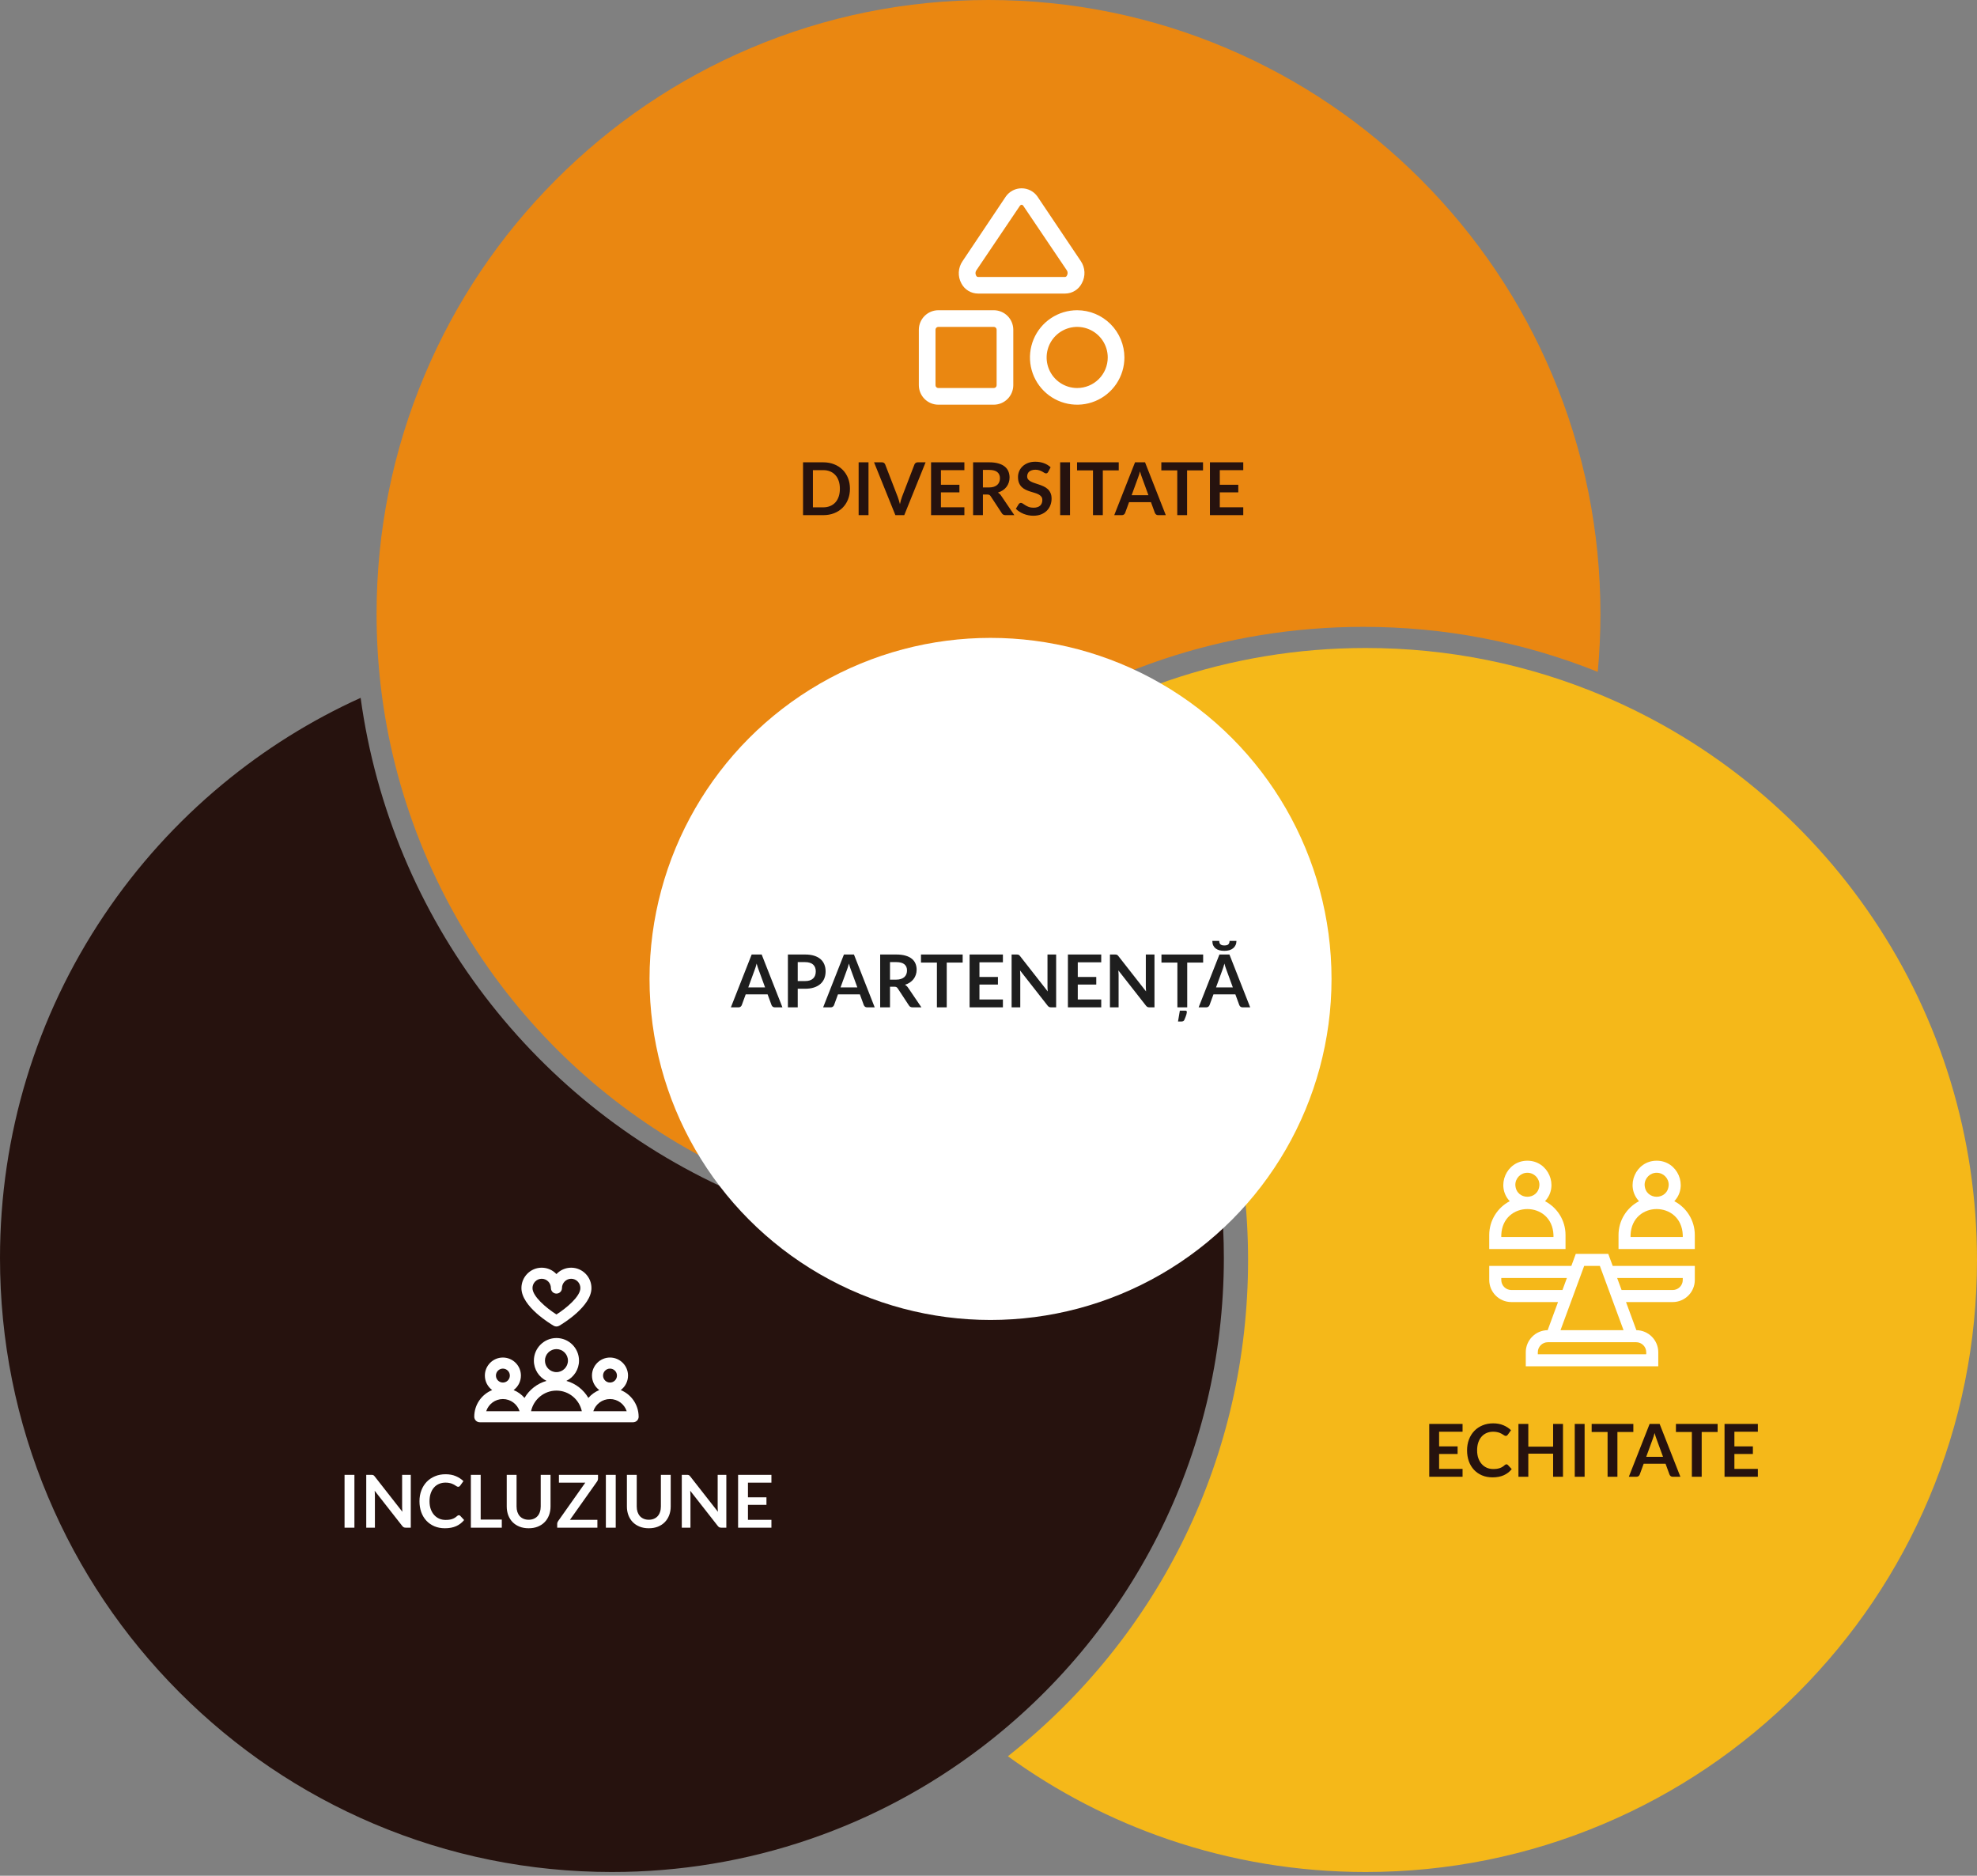
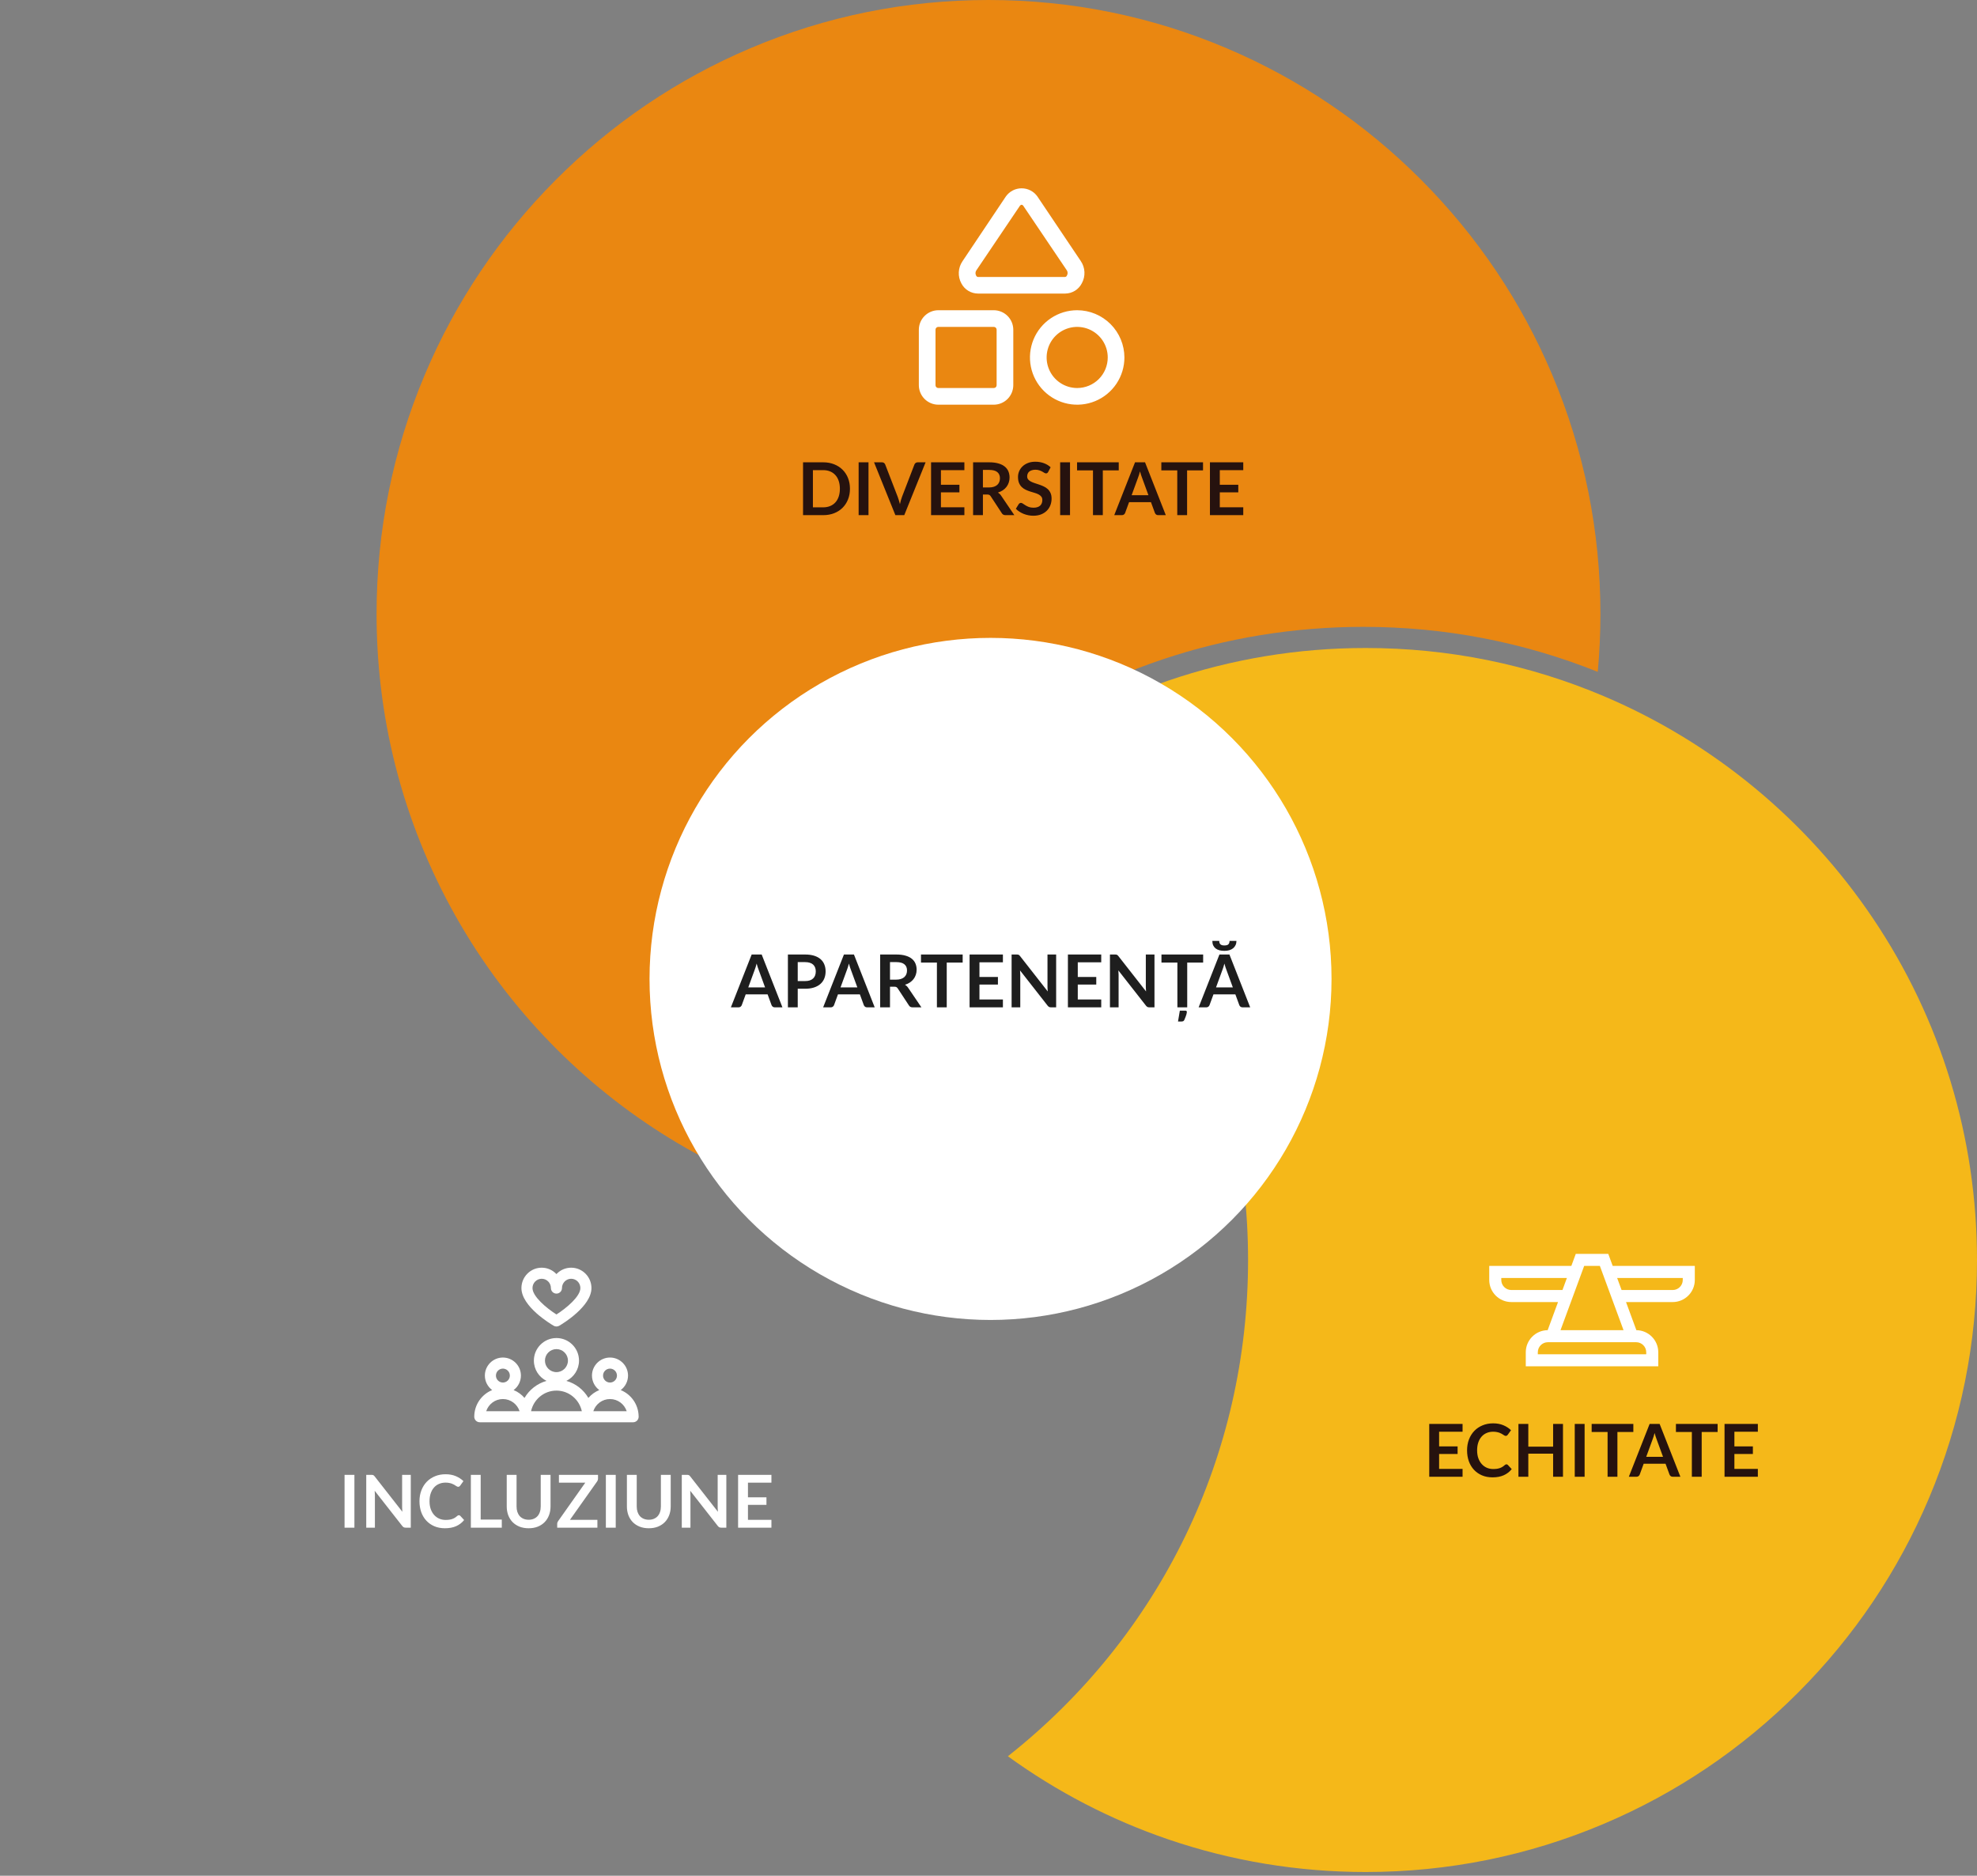
<svg xmlns="http://www.w3.org/2000/svg" width="487" height="462" viewBox="0 0 487 462" fill="none">
  <rect x="0" y="0" width="487" height="462" fill="#808080" stroke="none" />
  <path d="M181.596 289.199C158.637 278.808 138.511 262.697 123.234 242.447C107.027 220.962 96.835 195.489 93.765 168.783C93.099 163 92.762 157.1 92.762 151.25C92.762 130.83 96.747 111.022 104.606 92.378C112.198 74.368 123.068 58.192 136.912 44.3C150.756 30.409 166.877 19.502 184.827 11.885C203.41 3.999 223.15 0 243.5 0C263.849 0 283.592 3.999 302.173 11.885C320.122 19.502 336.243 30.409 350.088 44.3C363.932 58.192 374.802 74.368 382.393 92.378C390.253 111.022 394.238 130.83 394.238 151.25C394.238 155.99 394.017 160.764 393.579 165.48C375.231 158.125 355.833 154.397 335.868 154.397C301.664 154.397 269.204 165.313 241.996 185.969C209.082 210.957 187.202 248.43 181.598 289.197L181.596 289.199Z" fill="#EA8711" />
  <path d="M336.414 461.081C319.733 461.081 303.347 458.37 287.711 453.022C273.622 448.204 260.37 441.331 248.275 432.573C285.92 402.822 307.44 358.464 307.44 310.343C307.44 304.322 307.093 298.25 306.405 292.297C301.699 251.477 280.571 213.692 248.273 188.115C260.37 179.356 273.622 172.483 287.711 167.664C303.347 162.316 319.735 159.605 336.414 159.605C356.818 159.605 376.605 163.619 395.227 171.535C408.6 177.22 421.081 184.821 432.322 194.128C443.487 203.371 453.251 214.146 461.343 226.154C478.127 251.061 486.999 280.173 486.999 310.341C486.999 330.693 483.018 350.433 475.166 369.015C467.582 386.964 456.723 403.085 442.893 416.929C429.064 430.773 412.959 441.643 395.028 449.235C376.464 457.094 356.745 461.08 336.414 461.08V461.081Z" fill="#F5B819" />
-   <path d="M150.739 461.081C130.388 461.081 110.647 457.082 92.066 449.196C74.116 441.579 57.995 430.672 44.151 416.781C30.306 402.889 19.436 386.713 11.845 368.703C3.985 350.058 0 330.25 0 309.83C0 279.559 8.881 250.348 25.682 225.356C33.783 213.306 43.557 202.494 54.733 193.221C65.132 184.59 76.59 177.423 88.835 171.882C96.267 226.1 131.82 272.811 182.283 294.315C201.545 302.523 222.009 306.684 243.105 306.684C263.071 306.684 282.469 302.957 300.818 295.6C301.255 300.316 301.476 305.09 301.476 309.83C301.476 321.925 300.049 333.961 297.236 345.602C294.502 356.913 290.446 367.915 285.18 378.303C280.007 388.507 273.656 398.143 266.303 406.943C258.987 415.699 250.675 423.63 241.6 430.521C228.792 440.245 214.625 447.806 199.492 452.993C183.84 458.359 167.437 461.08 150.739 461.08V461.081Z" fill="#26120E" />
  <path d="M265.346 76.41C263.045 76.41 260.796 77.092 258.883 78.371C256.97 79.649 255.479 81.466 254.598 83.591C253.718 85.717 253.487 88.056 253.936 90.313C254.385 92.57 255.493 94.642 257.12 96.269C258.747 97.896 260.82 99.004 263.076 99.453C265.333 99.902 267.672 99.672 269.798 98.791C271.924 97.911 273.74 96.42 275.019 94.507C276.297 92.593 276.979 90.344 276.979 88.043C276.972 84.96 275.744 82.005 273.564 79.825C271.384 77.645 268.429 76.417 265.346 76.41ZM265.346 95.571C263.857 95.571 262.402 95.129 261.164 94.302C259.926 93.475 258.961 92.299 258.391 90.924C257.822 89.549 257.673 88.035 257.963 86.575C258.254 85.115 258.97 83.773 260.023 82.721C261.076 81.668 262.417 80.951 263.877 80.66C265.338 80.37 266.851 80.519 268.227 81.089C269.602 81.659 270.778 82.623 271.605 83.861C272.432 85.099 272.873 86.555 272.873 88.043C272.873 90.04 272.08 91.954 270.669 93.366C269.257 94.778 267.342 95.571 265.346 95.571ZM244.816 76.41H231.13C229.862 76.417 228.648 76.924 227.751 77.821C226.854 78.718 226.347 79.932 226.34 81.2V94.886C226.347 96.155 226.854 97.369 227.751 98.266C228.648 99.163 229.862 99.669 231.13 99.677H244.816C246.085 99.669 247.299 99.163 248.196 98.266C249.092 97.369 249.599 96.155 249.607 94.886V81.2C249.599 79.932 249.092 78.718 248.196 77.821C247.299 76.924 246.085 76.417 244.816 76.41ZM245.501 94.886C245.501 95.068 245.429 95.242 245.3 95.37C245.172 95.499 244.998 95.571 244.816 95.571H231.13C230.949 95.571 230.775 95.499 230.646 95.37C230.518 95.242 230.446 95.068 230.446 94.886V81.2C230.446 81.019 230.518 80.845 230.646 80.716C230.775 80.588 230.949 80.516 231.13 80.516H244.816C244.998 80.516 245.172 80.588 245.3 80.716C245.429 80.845 245.501 81.019 245.501 81.2V94.886ZM240.929 72.304H262.39C263.242 72.299 264.077 72.059 264.801 71.61C265.526 71.16 266.112 70.52 266.496 69.758C266.961 68.91 267.182 67.949 267.134 66.982C267.085 66.016 266.77 65.082 266.222 64.284L255.519 48.353C255.078 47.742 254.498 47.245 253.827 46.902C253.156 46.56 252.413 46.381 251.66 46.381C250.906 46.381 250.163 46.56 249.493 46.902C248.822 47.245 248.242 47.742 247.8 48.353L237.097 64.339C236.549 65.136 236.234 66.07 236.185 67.037C236.137 68.004 236.358 68.965 236.824 69.813C237.214 70.564 237.804 71.194 238.528 71.633C239.252 72.072 240.083 72.304 240.929 72.304ZM240.492 66.611L251.222 50.707C251.27 50.632 251.334 50.568 251.41 50.521C251.486 50.473 251.571 50.444 251.66 50.433C251.751 50.444 251.839 50.478 251.915 50.53C251.992 50.583 252.054 50.653 252.098 50.734L262.828 66.638C262.933 66.821 262.989 67.029 262.989 67.24C262.989 67.451 262.933 67.659 262.828 67.842C262.791 67.947 262.725 68.039 262.638 68.107C262.55 68.175 262.445 68.216 262.335 68.225H240.929C240.819 68.216 240.714 68.175 240.627 68.107C240.539 68.039 240.473 67.947 240.437 67.842C240.334 67.651 240.285 67.436 240.295 67.219C240.304 67.002 240.372 66.792 240.492 66.611Z" fill="white" />
  <path d="M209.373 120.377C209.373 121.331 209.214 122.207 208.896 123.005C208.578 123.803 208.131 124.49 207.555 125.066C206.979 125.642 206.286 126.089 205.476 126.407C204.666 126.725 203.766 126.884 202.776 126.884H197.817V113.87H202.776C203.766 113.87 204.666 114.032 205.476 114.356C206.286 114.674 206.979 115.121 207.555 115.697C208.131 116.267 208.578 116.951 208.896 117.749C209.214 118.547 209.373 119.423 209.373 120.377ZM206.889 120.377C206.889 119.663 206.793 119.024 206.601 118.46C206.415 117.89 206.142 117.41 205.782 117.02C205.428 116.624 204.996 116.321 204.486 116.111C203.982 115.901 203.412 115.796 202.776 115.796H200.247V124.958H202.776C203.412 124.958 203.982 124.853 204.486 124.643C204.996 124.433 205.428 124.133 205.782 123.743C206.142 123.347 206.415 122.867 206.601 122.303C206.793 121.733 206.889 121.091 206.889 120.377ZM213.94 126.884H211.51V113.87H213.94V126.884ZM228.005 113.87L222.749 126.884H220.562L215.306 113.87H217.25C217.46 113.87 217.631 113.921 217.763 114.023C217.895 114.125 217.994 114.257 218.06 114.419L221.129 122.357C221.231 122.615 221.327 122.9 221.417 123.212C221.513 123.518 221.603 123.839 221.687 124.175C221.759 123.839 221.837 123.518 221.921 123.212C222.005 122.9 222.098 122.615 222.2 122.357L225.251 114.419C225.299 114.281 225.392 114.155 225.53 114.041C225.674 113.927 225.848 113.87 226.052 113.87H228.005ZM231.782 115.796V119.405H236.336V121.268H231.782V124.949H237.56V126.884H229.352V113.87H237.56V115.796H231.782ZM243.638 120.062C244.094 120.062 244.49 120.005 244.826 119.891C245.168 119.777 245.447 119.621 245.663 119.423C245.885 119.219 246.05 118.979 246.158 118.703C246.266 118.427 246.32 118.124 246.32 117.794C246.32 117.134 246.101 116.627 245.663 116.273C245.231 115.919 244.568 115.742 243.674 115.742H242.126V120.062H243.638ZM249.866 126.884H247.679C247.265 126.884 246.965 126.722 246.779 126.398L244.043 122.231C243.941 122.075 243.827 121.964 243.701 121.898C243.581 121.832 243.401 121.799 243.161 121.799H242.126V126.884H239.705V113.87H243.674C244.556 113.87 245.312 113.963 245.942 114.149C246.578 114.329 247.097 114.584 247.499 114.914C247.907 115.244 248.207 115.64 248.399 116.102C248.591 116.558 248.687 117.062 248.687 117.614C248.687 118.052 248.621 118.466 248.489 118.856C248.363 119.246 248.177 119.6 247.931 119.918C247.691 120.236 247.391 120.515 247.031 120.755C246.677 120.995 246.272 121.184 245.816 121.322C245.972 121.412 246.116 121.52 246.248 121.646C246.38 121.766 246.5 121.91 246.608 122.078L249.866 126.884ZM258.202 116.237C258.13 116.363 258.052 116.456 257.968 116.516C257.89 116.57 257.791 116.597 257.671 116.597C257.545 116.597 257.407 116.552 257.257 116.462C257.113 116.366 256.939 116.261 256.735 116.147C256.531 116.033 256.291 115.931 256.015 115.841C255.745 115.745 255.424 115.697 255.052 115.697C254.716 115.697 254.422 115.739 254.17 115.823C253.918 115.901 253.705 116.012 253.531 116.156C253.363 116.3 253.237 116.474 253.153 116.678C253.069 116.876 253.027 117.095 253.027 117.335C253.027 117.641 253.111 117.896 253.279 118.1C253.453 118.304 253.681 118.478 253.963 118.622C254.245 118.766 254.566 118.895 254.926 119.009C255.286 119.123 255.655 119.246 256.033 119.378C256.411 119.504 256.78 119.654 257.14 119.828C257.5 119.996 257.821 120.212 258.103 120.476C258.385 120.734 258.61 121.052 258.778 121.43C258.952 121.808 259.039 122.267 259.039 122.807C259.039 123.395 258.937 123.947 258.733 124.463C258.535 124.973 258.241 125.42 257.851 125.804C257.467 126.182 256.996 126.482 256.438 126.704C255.88 126.92 255.241 127.028 254.521 127.028C254.107 127.028 253.699 126.986 253.297 126.902C252.895 126.824 252.508 126.71 252.136 126.56C251.77 126.41 251.425 126.23 251.101 126.02C250.777 125.81 250.489 125.576 250.237 125.318L250.948 124.157C251.008 124.073 251.086 124.004 251.182 123.95C251.278 123.89 251.38 123.86 251.488 123.86C251.638 123.86 251.8 123.923 251.974 124.049C252.148 124.169 252.355 124.304 252.595 124.454C252.835 124.604 253.114 124.742 253.432 124.868C253.756 124.988 254.143 125.048 254.593 125.048C255.283 125.048 255.817 124.886 256.195 124.562C256.573 124.232 256.762 123.761 256.762 123.149C256.762 122.807 256.675 122.528 256.501 122.312C256.333 122.096 256.108 121.916 255.826 121.772C255.544 121.622 255.223 121.496 254.863 121.394C254.503 121.292 254.137 121.181 253.765 121.061C253.393 120.941 253.027 120.797 252.667 120.629C252.307 120.461 251.986 120.242 251.704 119.972C251.422 119.702 251.194 119.366 251.02 118.964C250.852 118.556 250.768 118.055 250.768 117.461C250.768 116.987 250.861 116.525 251.047 116.075C251.239 115.625 251.515 115.226 251.875 114.878C252.235 114.53 252.679 114.251 253.207 114.041C253.735 113.831 254.341 113.726 255.025 113.726C255.793 113.726 256.501 113.846 257.149 114.086C257.797 114.326 258.349 114.662 258.805 115.094L258.202 116.237ZM263.581 126.884H261.151V113.87H263.581V126.884ZM275.584 115.859H271.66V126.884H269.239V115.859H265.315V113.87H275.584V115.859ZM282.898 121.97L281.314 117.641C281.236 117.449 281.155 117.221 281.071 116.957C280.987 116.693 280.903 116.408 280.819 116.102C280.741 116.408 280.66 116.696 280.576 116.966C280.492 117.23 280.411 117.461 280.333 117.659L278.758 121.97H282.898ZM287.173 126.884H285.301C285.091 126.884 284.92 126.833 284.788 126.731C284.656 126.623 284.557 126.491 284.491 126.335L283.519 123.68H278.128L277.156 126.335C277.108 126.473 277.015 126.599 276.877 126.713C276.739 126.827 276.568 126.884 276.364 126.884H274.474L279.595 113.87H282.061L287.173 126.884ZM296.344 115.859H292.42V126.884H289.999V115.859H286.075V113.87H296.344V115.859ZM300.477 115.796V119.405H305.031V121.268H300.477V124.949H306.255V126.884H298.047V113.87H306.255V115.796H300.477Z" fill="#26120E" />
  <g clip-path="url(#clip0_2109_1480)">
-     <path d="M385.64 304.184C385.64 300.571 383.589 297.427 380.59 295.856C384.095 292.138 381.405 285.871 376.244 285.887C371.082 285.871 368.392 292.139 371.897 295.856C368.899 297.427 366.848 300.571 366.848 304.184V307.646H385.64V304.184ZM376.244 288.854C377.88 288.854 379.211 290.185 379.211 291.821C379.062 295.752 373.425 295.751 373.277 291.821C373.277 290.185 374.608 288.854 376.244 288.854ZM382.673 304.679H369.815V304.184C370.139 295.665 382.351 295.672 382.673 304.184V304.679Z" fill="white" />
-     <path d="M412.438 295.856C415.942 292.138 413.253 285.871 408.091 285.887C402.93 285.87 400.24 292.139 403.745 295.856C400.746 297.427 398.695 300.571 398.695 304.184V307.646H417.487V304.184C417.487 300.571 415.436 297.427 412.438 295.856ZM408.091 288.854C409.727 288.854 411.058 290.185 411.058 291.821C410.909 295.752 405.273 295.751 405.124 291.821C405.124 290.185 406.455 288.854 408.091 288.854ZM414.52 304.679H401.662V304.184C401.987 295.665 414.199 295.672 414.52 304.184V304.679Z" fill="white" />
    <path d="M396.169 308.833H388.166L387.073 311.801H366.848V315.262C366.848 318.262 369.288 320.702 372.287 320.702H383.793L381.242 327.627C378.264 327.652 375.848 330.081 375.848 333.065V336.527H408.487V333.065C408.487 330.081 406.071 327.652 403.093 327.627L400.542 320.702H412.047C415.047 320.702 417.487 318.262 417.487 315.262V311.801H397.262L396.169 308.833ZM390.235 311.801H394.1L399.93 327.626H384.405L390.235 311.801ZM372.287 317.735C370.924 317.735 369.815 316.626 369.815 315.262V314.768H385.979L384.886 317.735H372.287ZM403.047 330.593C404.41 330.593 405.52 331.702 405.52 333.065V333.56H378.815V333.065C378.815 331.702 379.924 330.593 381.288 330.593H403.047ZM414.52 314.768V315.262C414.52 316.626 413.411 317.735 412.047 317.735H399.449L398.355 314.768H414.52Z" fill="white" />
  </g>
  <path d="M354.5 352.645V356.254H359.054V358.117H354.5V361.798H360.278V363.733H352.07V350.719H360.278V352.645H354.5ZM371.08 360.664C371.212 360.664 371.329 360.715 371.431 360.817L372.385 361.852C371.857 362.506 371.206 363.007 370.432 363.355C369.664 363.703 368.74 363.877 367.66 363.877C366.694 363.877 365.824 363.712 365.05 363.382C364.282 363.052 363.625 362.593 363.079 362.005C362.533 361.417 362.113 360.715 361.819 359.899C361.531 359.083 361.387 358.192 361.387 357.226C361.387 356.248 361.543 355.354 361.855 354.544C362.167 353.728 362.605 353.026 363.169 352.438C363.739 351.85 364.417 351.394 365.203 351.07C365.989 350.74 366.859 350.575 367.813 350.575C368.761 350.575 369.601 350.731 370.333 351.043C371.071 351.355 371.698 351.763 372.214 352.267L371.404 353.392C371.356 353.464 371.293 353.527 371.215 353.581C371.143 353.635 371.041 353.662 370.909 353.662C370.819 353.662 370.726 353.638 370.63 353.59C370.534 353.536 370.429 353.473 370.315 353.401C370.201 353.323 370.069 353.239 369.919 353.149C369.769 353.059 369.595 352.978 369.397 352.906C369.199 352.828 368.968 352.765 368.704 352.717C368.446 352.663 368.146 352.636 367.804 352.636C367.222 352.636 366.688 352.741 366.202 352.951C365.722 353.155 365.308 353.455 364.96 353.851C364.612 354.241 364.342 354.721 364.15 355.291C363.958 355.855 363.862 356.5 363.862 357.226C363.862 357.958 363.964 358.609 364.168 359.179C364.378 359.749 364.66 360.229 365.014 360.619C365.368 361.009 365.785 361.309 366.265 361.519C366.745 361.723 367.261 361.825 367.813 361.825C368.143 361.825 368.44 361.807 368.704 361.771C368.974 361.735 369.22 361.678 369.442 361.6C369.67 361.522 369.883 361.423 370.081 361.303C370.285 361.177 370.486 361.024 370.684 360.844C370.744 360.79 370.807 360.748 370.873 360.718C370.939 360.682 371.008 360.664 371.08 360.664ZM385.014 350.719V363.733H382.584V358.045H376.473V363.733H374.043V350.719H376.473V356.317H382.584V350.719H385.014ZM390.342 363.733H387.912V350.719H390.342V363.733ZM402.346 352.708H398.422V363.733H396.001V352.708H392.077V350.719H402.346V352.708ZM409.659 358.819L408.075 354.49C407.997 354.298 407.916 354.07 407.832 353.806C407.748 353.542 407.664 353.257 407.58 352.951C407.502 353.257 407.421 353.545 407.337 353.815C407.253 354.079 407.172 354.31 407.094 354.508L405.519 358.819H409.659ZM413.934 363.733H412.062C411.852 363.733 411.681 363.682 411.549 363.58C411.417 363.472 411.318 363.34 411.252 363.184L410.28 360.529H404.889L403.917 363.184C403.869 363.322 403.776 363.448 403.638 363.562C403.5 363.676 403.329 363.733 403.125 363.733H401.235L406.356 350.719H408.822L413.934 363.733ZM423.106 352.708H419.182V363.733H416.761V352.708H412.837V350.719H423.106V352.708ZM427.239 352.645V356.254H431.793V358.117H427.239V361.798H433.017V363.733H424.809V350.719H433.017V352.645H427.239Z" fill="#26120E" />
  <g clip-path="url(#clip1_2109_1480)">
    <path d="M136.384 326.536C136.596 326.66 136.833 326.722 137.07 326.722C137.307 326.722 137.544 326.66 137.757 326.536C138.569 326.063 145.694 321.779 145.694 317.255C145.694 314.488 143.454 312.237 140.7 312.237C139.271 312.237 137.981 312.843 137.07 313.812C136.159 312.843 134.868 312.237 133.44 312.237C130.686 312.237 128.445 314.488 128.445 317.255C128.445 321.779 135.571 326.063 136.384 326.536ZM133.44 314.963C134.69 314.963 135.707 315.991 135.707 317.255C135.707 318.008 136.317 318.618 137.07 318.618C137.823 318.618 138.433 318.008 138.433 317.255C138.433 315.991 139.45 314.963 140.7 314.963C141.95 314.963 142.967 315.991 142.967 317.255C142.967 319.304 139.594 322.15 137.07 323.76C134.546 322.15 131.172 319.304 131.172 317.255C131.172 315.991 132.189 314.963 133.44 314.963Z" fill="white" />
    <path d="M157.317 348.85C157.278 345.922 155.461 343.419 152.904 342.379C153.995 341.569 154.704 340.271 154.704 338.81C154.704 336.36 152.712 334.367 150.264 334.367C147.815 334.367 145.823 336.36 145.823 338.81C145.823 340.271 146.533 341.569 147.624 342.379C146.581 342.804 145.662 343.471 144.936 344.312C143.75 342.289 141.814 340.762 139.513 340.119C141.358 339.213 142.631 337.315 142.631 335.124C142.631 332.057 140.137 329.562 137.071 329.562C134.006 329.562 131.511 332.057 131.511 335.124C131.511 337.315 132.785 339.213 134.629 340.119C132.329 340.762 130.393 342.288 129.206 344.311C128.48 343.471 127.561 342.803 126.519 342.379C127.61 341.569 128.319 340.271 128.319 338.81C128.319 336.36 126.327 334.367 123.879 334.367C121.43 334.367 119.438 336.36 119.438 338.81C119.438 340.271 120.147 341.569 121.239 342.379C118.654 343.431 116.824 345.978 116.824 348.947C116.824 349.7 117.435 350.31 118.188 350.31H155.955C155.956 350.31 155.957 350.31 155.957 350.31C156.71 350.31 157.321 349.7 157.321 348.947C157.321 348.914 157.32 348.882 157.317 348.85ZM123.879 337.094C124.824 337.094 125.592 337.864 125.592 338.81C125.592 339.756 124.823 340.525 123.879 340.525C122.934 340.525 122.165 339.756 122.165 338.81C122.165 337.864 122.934 337.094 123.879 337.094ZM119.768 347.583C120.338 345.847 121.965 344.59 123.879 344.59C125.792 344.59 127.42 345.847 127.989 347.583H119.768ZM134.238 335.124C134.238 333.561 135.509 332.289 137.071 332.289C138.633 332.289 139.904 333.561 139.904 335.124C139.904 336.687 138.633 337.959 137.071 337.959C135.509 337.959 134.238 336.687 134.238 335.124ZM130.819 347.583C131.442 344.687 134.009 342.51 137.071 342.51C140.134 342.51 142.7 344.687 143.323 347.583H130.819ZM150.264 337.094C151.209 337.094 151.977 337.864 151.977 338.81C151.977 339.756 151.209 340.525 150.264 340.525C149.319 340.525 148.55 339.756 148.55 338.81C148.55 337.864 149.319 337.094 150.264 337.094ZM146.153 347.583C146.723 345.847 148.35 344.59 150.264 344.59C152.177 344.59 153.805 345.847 154.375 347.583H146.153Z" fill="white" />
  </g>
  <path d="M87.304 376.271H84.874V363.257H87.304V376.271ZM101.189 363.257V376.271H99.947C99.755 376.271 99.593 376.241 99.461 376.181C99.335 376.115 99.212 376.007 99.092 375.857L92.297 367.181C92.333 367.577 92.351 367.943 92.351 368.279V376.271H90.218V363.257H91.487C91.589 363.257 91.676 363.263 91.748 363.275C91.826 363.281 91.892 363.299 91.946 363.329C92.006 363.353 92.063 363.392 92.117 363.446C92.171 363.494 92.231 363.56 92.297 363.644L99.119 372.356C99.101 372.146 99.086 371.939 99.074 371.735C99.062 371.531 99.056 371.342 99.056 371.168V363.257H101.189ZM113.024 373.202C113.156 373.202 113.273 373.253 113.375 373.355L114.329 374.39C113.801 375.044 113.15 375.545 112.376 375.893C111.608 376.241 110.684 376.415 109.604 376.415C108.638 376.415 107.768 376.25 106.994 375.92C106.226 375.59 105.569 375.131 105.023 374.543C104.477 373.955 104.057 373.253 103.763 372.437C103.475 371.621 103.331 370.73 103.331 369.764C103.331 368.786 103.487 367.892 103.799 367.082C104.111 366.266 104.549 365.564 105.113 364.976C105.683 364.388 106.361 363.932 107.147 363.608C107.933 363.278 108.803 363.113 109.757 363.113C110.705 363.113 111.545 363.269 112.277 363.581C113.015 363.893 113.642 364.301 114.158 364.805L113.348 365.93C113.3 366.002 113.237 366.065 113.159 366.119C113.087 366.173 112.985 366.2 112.853 366.2C112.763 366.2 112.67 366.176 112.574 366.128C112.478 366.074 112.373 366.011 112.259 365.939C112.145 365.861 112.013 365.777 111.863 365.687C111.713 365.597 111.539 365.516 111.341 365.444C111.143 365.366 110.912 365.303 110.648 365.255C110.39 365.201 110.09 365.174 109.748 365.174C109.166 365.174 108.632 365.279 108.146 365.489C107.666 365.693 107.252 365.993 106.904 366.389C106.556 366.779 106.286 367.259 106.094 367.829C105.902 368.393 105.806 369.038 105.806 369.764C105.806 370.496 105.908 371.147 106.112 371.717C106.322 372.287 106.604 372.767 106.958 373.157C107.312 373.547 107.729 373.847 108.209 374.057C108.689 374.261 109.205 374.363 109.757 374.363C110.087 374.363 110.384 374.345 110.648 374.309C110.918 374.273 111.164 374.216 111.386 374.138C111.614 374.06 111.827 373.961 112.025 373.841C112.229 373.715 112.43 373.562 112.628 373.382C112.688 373.328 112.751 373.286 112.817 373.256C112.883 373.22 112.952 373.202 113.024 373.202ZM123.61 374.273V376.271H115.987V363.257H118.408V374.273H123.61ZM130.225 374.318C130.693 374.318 131.11 374.24 131.476 374.084C131.848 373.928 132.16 373.709 132.412 373.427C132.664 373.145 132.856 372.803 132.988 372.401C133.126 371.999 133.195 371.549 133.195 371.051V363.257H135.616V371.051C135.616 371.825 135.49 372.542 135.238 373.202C134.992 373.856 134.635 374.423 134.167 374.903C133.705 375.377 133.141 375.749 132.475 376.019C131.809 376.283 131.059 376.415 130.225 376.415C129.385 376.415 128.632 376.283 127.966 376.019C127.3 375.749 126.733 375.377 126.265 374.903C125.803 374.423 125.446 373.856 125.194 373.202C124.948 372.542 124.825 371.825 124.825 371.051V363.257H127.246V371.042C127.246 371.54 127.312 371.99 127.444 372.392C127.582 372.794 127.777 373.139 128.029 373.427C128.287 373.709 128.599 373.928 128.965 374.084C129.337 374.24 129.757 374.318 130.225 374.318ZM147.311 364.148C147.311 364.424 147.233 364.676 147.077 364.904L140.399 374.336H147.158V376.271H137.258V375.317C137.258 375.197 137.279 375.083 137.321 374.975C137.363 374.861 137.417 374.756 137.483 374.66L144.179 365.183H137.681V363.257H147.311V364.148ZM151.675 376.271H149.245V363.257H151.675V376.271ZM159.827 374.318C160.295 374.318 160.712 374.24 161.078 374.084C161.45 373.928 161.762 373.709 162.014 373.427C162.266 373.145 162.458 372.803 162.59 372.401C162.728 371.999 162.797 371.549 162.797 371.051V363.257H165.218V371.051C165.218 371.825 165.092 372.542 164.84 373.202C164.594 373.856 164.237 374.423 163.769 374.903C163.307 375.377 162.743 375.749 162.077 376.019C161.411 376.283 160.661 376.415 159.827 376.415C158.987 376.415 158.234 376.283 157.568 376.019C156.902 375.749 156.335 375.377 155.867 374.903C155.405 374.423 155.048 373.856 154.796 373.202C154.55 372.542 154.427 371.825 154.427 371.051V363.257H156.848V371.042C156.848 371.54 156.914 371.99 157.046 372.392C157.184 372.794 157.379 373.139 157.631 373.427C157.889 373.709 158.201 373.928 158.567 374.084C158.939 374.24 159.359 374.318 159.827 374.318ZM178.919 363.257V376.271H177.677C177.485 376.271 177.323 376.241 177.191 376.181C177.065 376.115 176.942 376.007 176.822 375.857L170.027 367.181C170.063 367.577 170.081 367.943 170.081 368.279V376.271H167.948V363.257H169.217C169.319 363.257 169.406 363.263 169.478 363.275C169.556 363.281 169.622 363.299 169.676 363.329C169.736 363.353 169.793 363.392 169.847 363.446C169.901 363.494 169.961 363.56 170.027 363.644L176.849 372.356C176.831 372.146 176.816 371.939 176.804 371.735C176.792 371.531 176.786 371.342 176.786 371.168V363.257H178.919ZM184.247 365.183V368.792H188.802V370.655H184.247V374.336H190.026V376.271H181.817V363.257H190.026V365.183H184.247Z" fill="white" />
  <circle cx="244" cy="241.113" r="84" fill="white" />
  <path d="M188.464 243.199L186.88 238.87C186.802 238.678 186.721 238.45 186.637 238.186C186.553 237.922 186.469 237.637 186.385 237.331C186.307 237.637 186.226 237.925 186.142 238.195C186.058 238.459 185.977 238.69 185.899 238.888L184.324 243.199H188.464ZM192.739 248.113H190.867C190.657 248.113 190.486 248.062 190.354 247.96C190.222 247.852 190.123 247.72 190.057 247.564L189.085 244.909H183.694L182.722 247.564C182.674 247.702 182.581 247.828 182.443 247.942C182.305 248.056 182.134 248.113 181.93 248.113H180.04L185.161 235.099H187.627L192.739 248.113ZM198.316 241.642C198.76 241.642 199.147 241.588 199.477 241.48C199.807 241.366 200.08 241.207 200.296 241.003C200.518 240.793 200.683 240.541 200.791 240.247C200.899 239.947 200.953 239.614 200.953 239.248C200.953 238.9 200.899 238.585 200.791 238.303C200.683 238.021 200.521 237.781 200.305 237.583C200.089 237.385 199.816 237.235 199.486 237.133C199.156 237.025 198.766 236.971 198.316 236.971H196.507V241.642H198.316ZM198.316 235.099C199.186 235.099 199.939 235.201 200.575 235.405C201.211 235.609 201.736 235.894 202.15 236.26C202.564 236.626 202.87 237.064 203.068 237.574C203.272 238.084 203.374 238.642 203.374 239.248C203.374 239.878 203.269 240.457 203.059 240.985C202.849 241.507 202.534 241.957 202.114 242.335C201.694 242.713 201.166 243.007 200.53 243.217C199.9 243.427 199.162 243.532 198.316 243.532H196.507V248.113H194.086V235.099H198.316ZM211.192 243.199L209.608 238.87C209.53 238.678 209.449 238.45 209.365 238.186C209.281 237.922 209.197 237.637 209.113 237.331C209.035 237.637 208.954 237.925 208.87 238.195C208.786 238.459 208.705 238.69 208.627 238.888L207.052 243.199H211.192ZM215.467 248.113H213.595C213.385 248.113 213.214 248.062 213.082 247.96C212.95 247.852 212.851 247.72 212.785 247.564L211.813 244.909H206.422L205.45 247.564C205.402 247.702 205.309 247.828 205.171 247.942C205.033 248.056 204.862 248.113 204.658 248.113H202.768L207.889 235.099H210.355L215.467 248.113ZM220.747 241.291C221.203 241.291 221.599 241.234 221.935 241.12C222.277 241.006 222.556 240.85 222.772 240.652C222.994 240.448 223.159 240.208 223.267 239.932C223.375 239.656 223.429 239.353 223.429 239.023C223.429 238.363 223.21 237.856 222.772 237.502C222.34 237.148 221.677 236.971 220.783 236.971H219.235V241.291H220.747ZM226.975 248.113H224.788C224.374 248.113 224.074 247.951 223.888 247.627L221.152 243.46C221.05 243.304 220.936 243.193 220.81 243.127C220.69 243.061 220.51 243.028 220.27 243.028H219.235V248.113H216.814V235.099H220.783C221.665 235.099 222.421 235.192 223.051 235.378C223.687 235.558 224.206 235.813 224.608 236.143C225.016 236.473 225.316 236.869 225.508 237.331C225.7 237.787 225.796 238.291 225.796 238.843C225.796 239.281 225.73 239.695 225.598 240.085C225.472 240.475 225.286 240.829 225.04 241.147C224.8 241.465 224.5 241.744 224.14 241.984C223.786 242.224 223.381 242.413 222.925 242.551C223.081 242.641 223.225 242.749 223.357 242.875C223.489 242.995 223.609 243.139 223.717 243.307L226.975 248.113ZM237.137 237.088H233.213V248.113H230.792V237.088H226.868V235.099H237.137V237.088ZM241.27 237.025V240.634H245.824V242.497H241.27V246.178H247.048V248.113H238.84V235.099H247.048V237.025H241.27ZM260.164 235.099V248.113H258.922C258.73 248.113 258.568 248.083 258.436 248.023C258.31 247.957 258.187 247.849 258.067 247.699L251.272 239.023C251.308 239.419 251.326 239.785 251.326 240.121V248.113H249.193V235.099H250.462C250.564 235.099 250.651 235.105 250.723 235.117C250.801 235.123 250.867 235.141 250.921 235.171C250.981 235.195 251.038 235.234 251.092 235.288C251.146 235.336 251.206 235.402 251.272 235.486L258.094 244.198C258.076 243.988 258.061 243.781 258.049 243.577C258.037 243.373 258.031 243.184 258.031 243.01V235.099H260.164ZM265.492 237.025V240.634H270.046V242.497H265.492V246.178H271.27V248.113H263.062V235.099H271.27V237.025H265.492ZM284.387 235.099V248.113H283.145C282.953 248.113 282.791 248.083 282.659 248.023C282.533 247.957 282.41 247.849 282.29 247.699L275.495 239.023C275.531 239.419 275.549 239.785 275.549 240.121V248.113H273.416V235.099H274.685C274.787 235.099 274.874 235.105 274.946 235.117C275.024 235.123 275.09 235.141 275.144 235.171C275.204 235.195 275.261 235.234 275.315 235.288C275.369 235.336 275.429 235.402 275.495 235.486L282.317 244.198C282.299 243.988 282.284 243.781 282.272 243.577C282.26 243.373 282.254 243.184 282.254 243.01V235.099H284.387ZM296.375 237.088H292.451V248.113H290.03V237.088H286.106V235.099H296.375V237.088ZM291.992 248.923C292.16 248.923 292.262 248.959 292.298 249.031C292.34 249.109 292.361 249.184 292.361 249.256C292.361 249.31 292.352 249.385 292.334 249.481C292.322 249.577 292.295 249.7 292.253 249.85C292.211 250.006 292.148 250.195 292.064 250.417C291.98 250.639 291.872 250.903 291.74 251.209C291.656 251.377 291.554 251.485 291.434 251.533C291.314 251.581 291.158 251.605 290.966 251.605H290.183L290.633 248.923H291.992ZM303.688 243.199L302.104 238.87C302.026 238.678 301.945 238.45 301.861 238.186C301.777 237.922 301.693 237.637 301.609 237.331C301.531 237.637 301.45 237.925 301.366 238.195C301.282 238.459 301.201 238.69 301.123 238.888L299.548 243.199H303.688ZM307.963 248.113H306.091C305.881 248.113 305.71 248.062 305.578 247.96C305.446 247.852 305.347 247.72 305.281 247.564L304.309 244.909H298.918L297.946 247.564C297.898 247.702 297.805 247.828 297.667 247.942C297.529 248.056 297.358 248.113 297.154 248.113H295.264L300.385 235.099H302.851L307.963 248.113ZM301.609 234.199C301.159 234.199 300.751 234.151 300.385 234.055C300.019 233.953 299.707 233.803 299.449 233.605C299.191 233.401 298.99 233.146 298.846 232.84C298.708 232.528 298.639 232.162 298.639 231.742H300.34C300.34 231.922 300.361 232.081 300.403 232.219C300.445 232.357 300.514 232.474 300.61 232.57C300.712 232.666 300.844 232.741 301.006 232.795C301.168 232.843 301.369 232.867 301.609 232.867C302.083 232.867 302.413 232.771 302.599 232.579C302.785 232.381 302.878 232.102 302.878 231.742H304.579C304.579 232.126 304.507 232.471 304.363 232.777C304.225 233.077 304.027 233.335 303.769 233.551C303.511 233.761 303.199 233.923 302.833 234.037C302.467 234.145 302.059 234.199 301.609 234.199Z" fill="#1E1E1E" />
  <defs>
    <clipPath id="clip0_2109_1480">
      <rect width="50.639" height="50.639" fill="white" transform="translate(366.848 285.887)" />
    </clipPath>
    <clipPath id="clip1_2109_1480">
      <rect width="40.496" height="40.496" fill="white" transform="translate(116.824 311.025)" />
    </clipPath>
  </defs>
</svg>